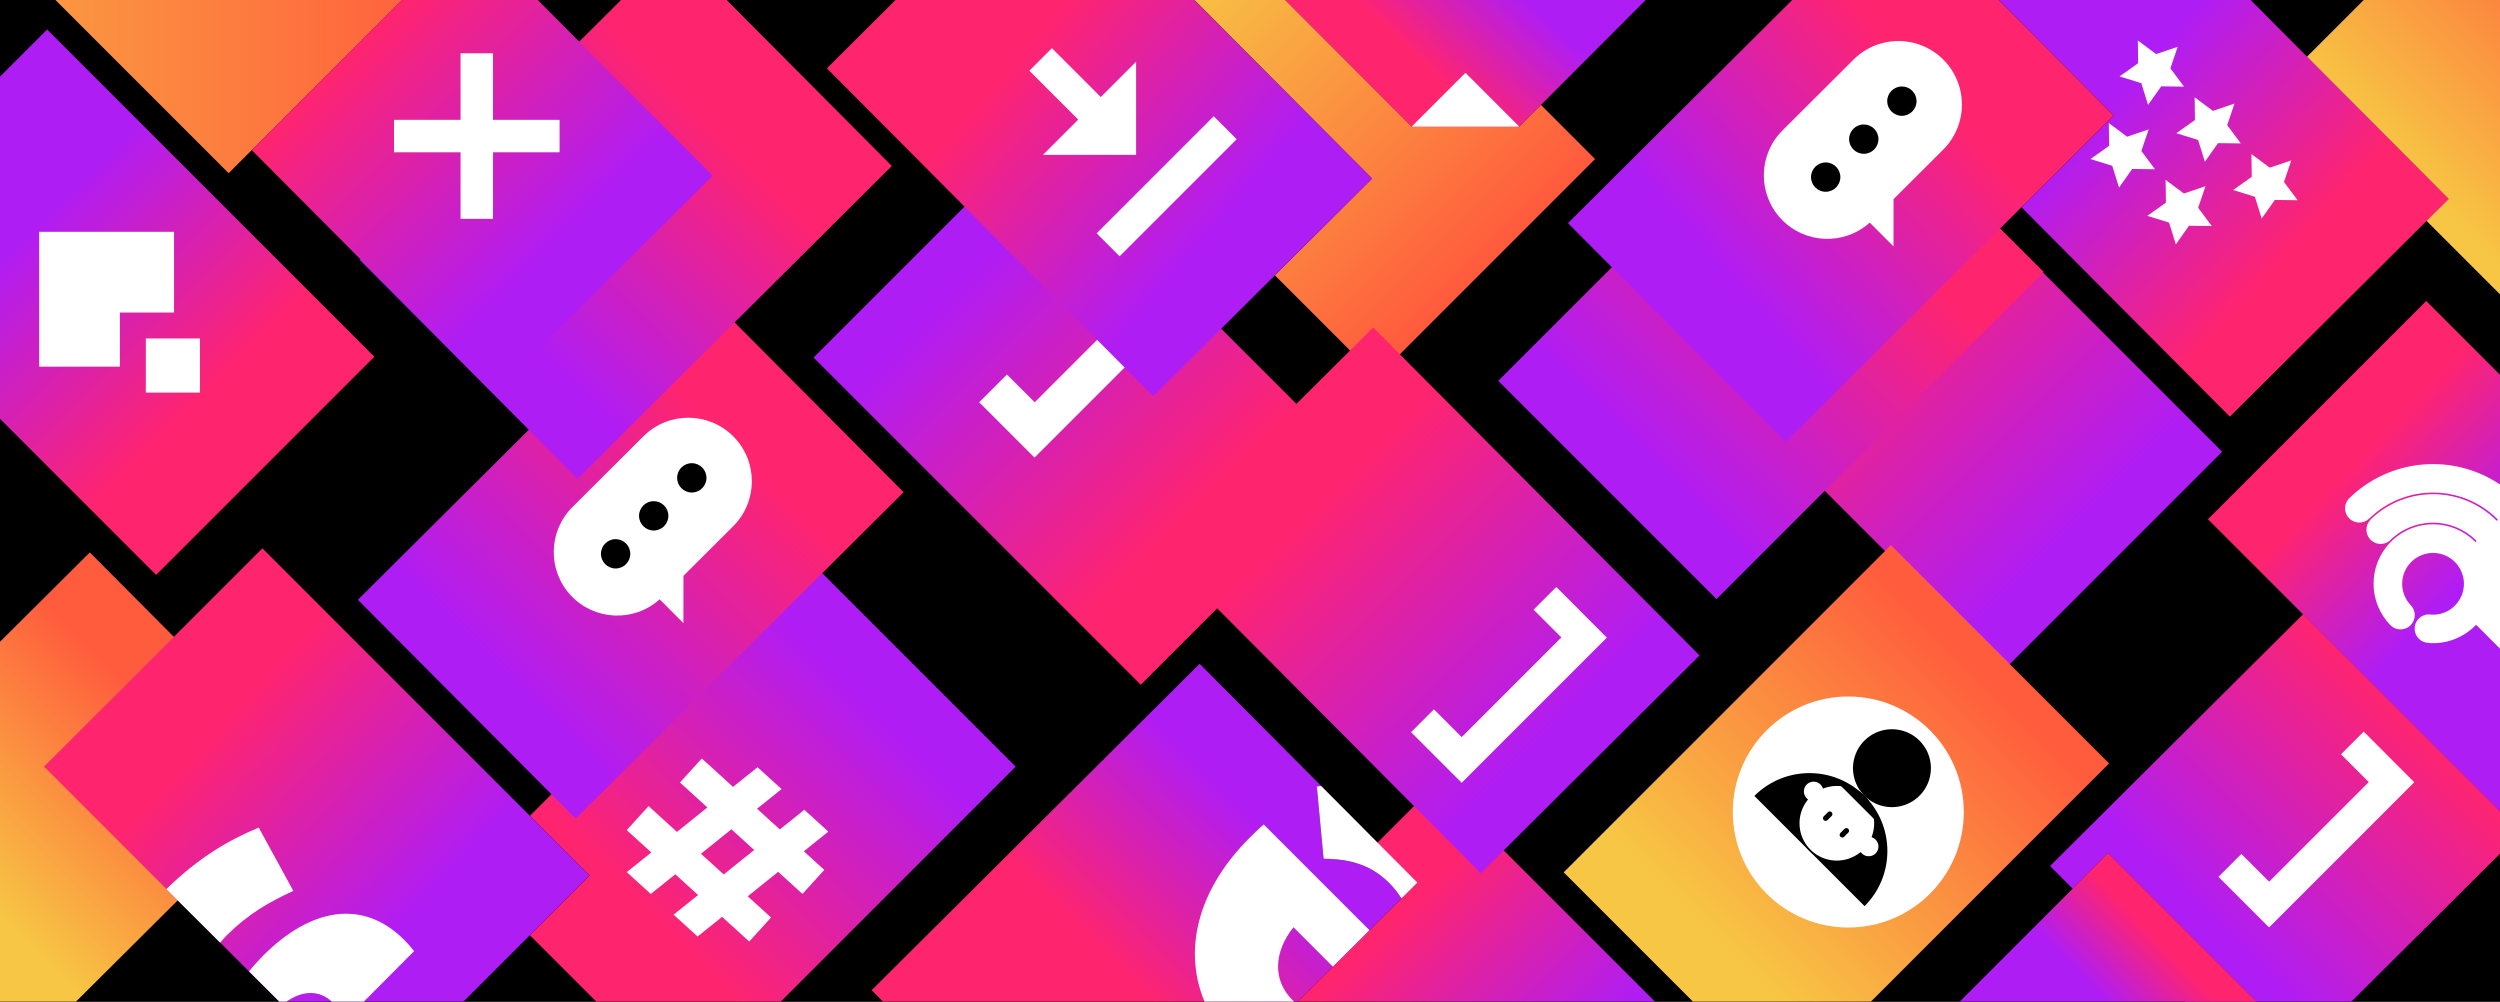
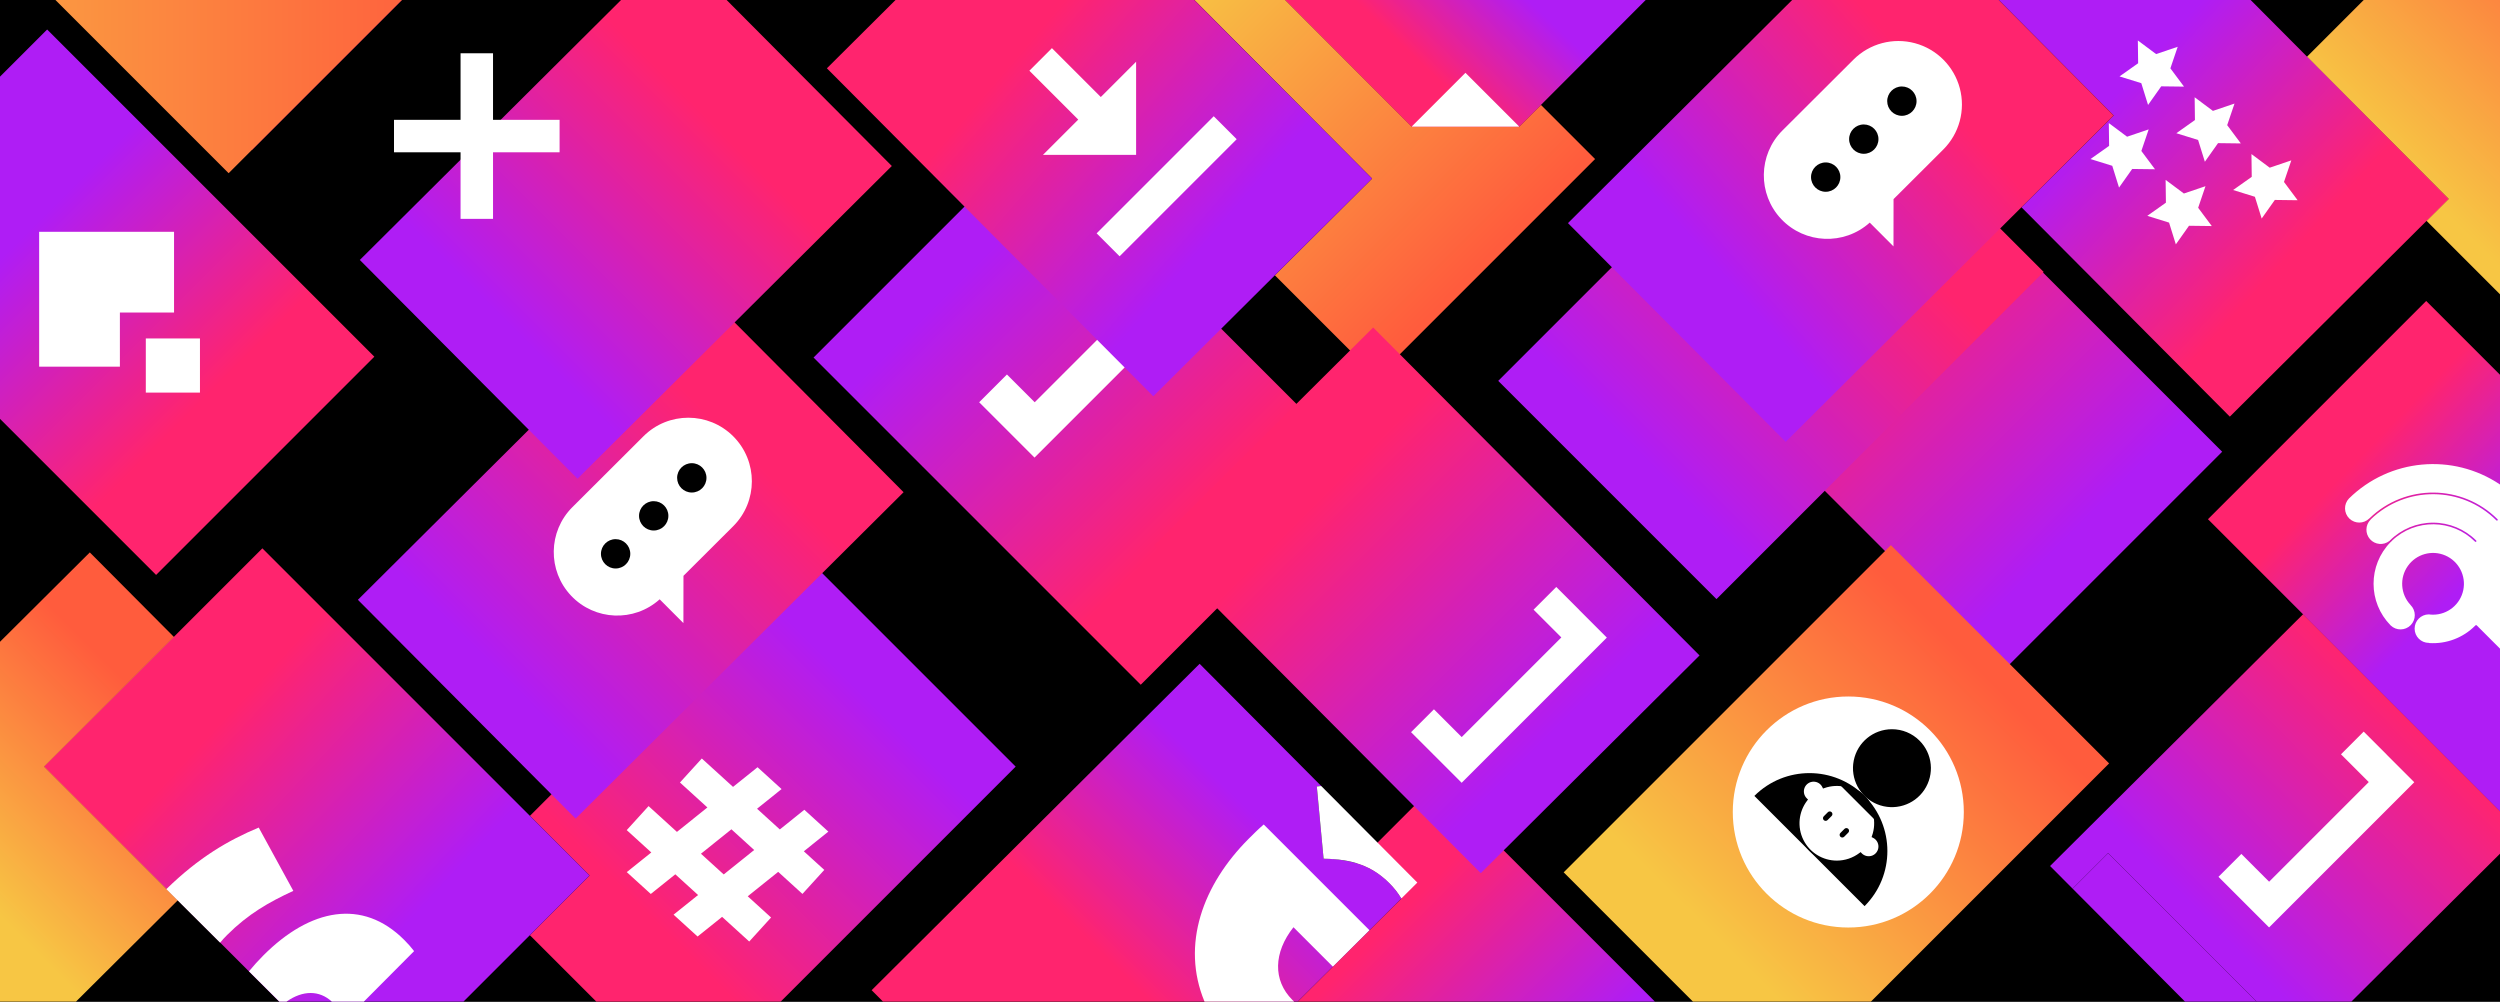
<svg xmlns="http://www.w3.org/2000/svg" width="1440" height="577" viewBox="0 0 1440 577">
  <rect x="0" y="0" width="1440" height="577" fill="#333333" stroke="none" />
  <defs>
    <linearGradient id="ds1ktpng2a" x1="10.186%" x2="77.537%" y1="90.272%" y2="27.431%">
      <stop offset="18.004%" stop-color="#FF246E" />
      <stop offset="89.459%" stop-color="#AF1DF5" />
    </linearGradient>
    <linearGradient id="h9vasr1ncb" x1="30.771%" x2="59.672%" y1="97.008%" y2="24.351%">
      <stop offset="4.423%" stop-color="#F7C644" />
      <stop offset="100%" stop-color="#FF5C3D" />
    </linearGradient>
    <linearGradient id="fqr54qmrcc" x1="-8.878%" x2="72.769%" y1="-8.187%" y2="68.683%">
      <stop offset="4.423%" stop-color="#F7C644" />
      <stop offset="100%" stop-color="#FF5C3D" />
    </linearGradient>
    <linearGradient id="5f0hwb8dzd" x1="97.089%" x2="24.194%" y1="19.589%" y2="82.038%">
      <stop offset="18.004%" stop-color="#FF246E" />
      <stop offset="89.459%" stop-color="#AF1DF5" />
    </linearGradient>
    <linearGradient id="uzoixtkmke" x1="47.511%" x2="120.39%" y1="63.423%" y2="-47.741%">
      <stop offset="4.423%" stop-color="#F7C644" />
      <stop offset="100%" stop-color="#FF5C3D" />
    </linearGradient>
    <linearGradient id="3hihn5zxpf" x1="5530.466%" x2="5706.13%" y1="-13869.835%" y2="-13869.835%">
      <stop offset="4.423%" stop-color="#F7C644" />
      <stop offset="100%" stop-color="#FF5C3D" />
    </linearGradient>
    <linearGradient id="2cx9i2ayxg" x1="19.287%" x2="79.588%" y1="32.947%" y2="79.127%">
      <stop offset="18.004%" stop-color="#FF246E" />
      <stop offset="89.459%" stop-color="#AF1DF5" />
    </linearGradient>
    <linearGradient id="c5pj33435h" x1="59.821%" x2="18.651%" y1="79.993%" y2="20.007%">
      <stop offset="18.004%" stop-color="#FF246E" />
      <stop offset="89.459%" stop-color="#AF1DF5" />
    </linearGradient>
    <linearGradient id="6rgm60w6ki" x1="43.313%" x2="242.198%" y1="56.822%" y2="-142.42%">
      <stop offset="4.423%" stop-color="#F7C644" />
      <stop offset="100%" stop-color="#FF5C3D" />
    </linearGradient>
    <linearGradient id="68fkx1fwqj" x1="76.038%" x2="18.034%" y1="68.978%" y2="19.736%">
      <stop offset="18.004%" stop-color="#FF246E" />
      <stop offset="89.459%" stop-color="#AF1DF5" />
    </linearGradient>
    <linearGradient id="gw9a6pc2ik" x1="69.964%" x2="-17.593%" y1="36.346%" y2="156.501%">
      <stop offset="18.004%" stop-color="#FF246E" />
      <stop offset="89.459%" stop-color="#AF1DF5" />
    </linearGradient>
    <linearGradient id="l8h87no2ol" x1="45.992%" x2="74.191%" y1="22.532%" y2="70.206%">
      <stop offset="18.004%" stop-color="#FF246E" />
      <stop offset="89.459%" stop-color="#AF1DF5" />
    </linearGradient>
    <linearGradient id="5f0u88c71m" x1="13.913%" x2="105.501%" y1="46.614%" y2="102.562%">
      <stop offset="18.004%" stop-color="#FF246E" />
      <stop offset="89.459%" stop-color="#AF1DF5" />
    </linearGradient>
    <linearGradient id="u88n6x7rdn" x1="218.5%" x2="40.205%" y1="-77.574%" y2="65.614%">
      <stop offset="18.004%" stop-color="#FF246E" />
      <stop offset="89.459%" stop-color="#AF1DF5" />
    </linearGradient>
    <linearGradient id="kqcoubc76o" x1="73.065%" x2="29.733%" y1="50.94%" y2="71.996%">
      <stop offset="18.004%" stop-color="#FF246E" />
      <stop offset="89.459%" stop-color="#AF1DF5" />
    </linearGradient>
    <linearGradient id="fn0qezfatp" x1="-21.507%" x2="106.395%" y1="12.495%" y2="75.84%">
      <stop offset="4.423%" stop-color="#F7C644" />
      <stop offset="100%" stop-color="#FF5C3D" />
    </linearGradient>
    <linearGradient id="p6yizmzt2q" x1="26.504%" x2="85.81%" y1="52.526%" y2="30.568%">
      <stop offset="18.004%" stop-color="#FF246E" />
      <stop offset="89.459%" stop-color="#AF1DF5" />
    </linearGradient>
    <linearGradient id="bl1iba0ijr" x1="32.104%" x2="171.384%" y1="26.912%" y2="116.56%">
      <stop offset="18.004%" stop-color="#FF246E" />
      <stop offset="89.459%" stop-color="#AF1DF5" />
    </linearGradient>
    <linearGradient id="s28ix73zys" x1="-102.591%" x2="115.39%" y1="50%" y2="50%">
      <stop offset="4.423%" stop-color="#F7C644" />
      <stop offset="100%" stop-color="#FF5C3D" />
    </linearGradient>
    <linearGradient id="8zt6nmen9t" x1="25.298%" x2="80.027%" y1="79.283%" y2="44.165%">
      <stop offset="18.004%" stop-color="#FF246E" />
      <stop offset="89.459%" stop-color="#AF1DF5" />
    </linearGradient>
    <linearGradient id="i6kpdkmzgu" x1="20.007%" x2="79.993%" y1="20.007%" y2="79.993%">
      <stop offset="18.004%" stop-color="#FF246E" />
      <stop offset="89.459%" stop-color="#AF1DF5" />
    </linearGradient>
    <linearGradient id="h4lank9qpv" x1="79.993%" x2="20.007%" y1="20.007%" y2="79.993%">
      <stop offset="18.004%" stop-color="#FF246E" />
      <stop offset="89.459%" stop-color="#AF1DF5" />
    </linearGradient>
    <linearGradient id="dponjwaakw" x1="79.993%" x2="20.007%" y1="79.993%" y2="20.007%">
      <stop offset="18.004%" stop-color="#FF246E" />
      <stop offset="89.459%" stop-color="#AF1DF5" />
    </linearGradient>
    <linearGradient id="kywyzq596x" x1="20.124%" x2="79.876%" y1="19.949%" y2="80.052%">
      <stop offset="18.004%" stop-color="#FF246E" />
      <stop offset="89.459%" stop-color="#AF1DF5" />
    </linearGradient>
    <linearGradient id="l973se2oxy" x1="80.052%" x2="19.948%" y1="20.124%" y2="79.876%">
      <stop offset="18.004%" stop-color="#FF246E" />
      <stop offset="89.459%" stop-color="#AF1DF5" />
    </linearGradient>
    <linearGradient id="o5xzcrh14z" x1="79.539%" x2="20.464%" y1="19.085%" y2="71.989%">
      <stop offset="18.004%" stop-color="#FF246E" />
      <stop offset="89.459%" stop-color="#AF1DF5" />
    </linearGradient>
    <linearGradient id="aozqfy144A" x1="15.245%" x2="79.731%" y1="19.901%" y2="60.011%">
      <stop offset="18.004%" stop-color="#FF246E" />
      <stop offset="89.459%" stop-color="#AF1DF5" />
    </linearGradient>
    <linearGradient id="bryxgxiyhB" x1="5.456%" x2="76.267%" y1="5.532%" y2="66.27%">
      <stop offset="18.004%" stop-color="#FF246E" />
      <stop offset="89.459%" stop-color="#AF1DF5" />
    </linearGradient>
    <linearGradient id="4o0du20o1C" x1="20.007%" x2="79.993%" y1="81.926%" y2="31.724%">
      <stop offset="4.423%" stop-color="#F7C644" />
      <stop offset="100%" stop-color="#FF5C3D" />
    </linearGradient>
    <linearGradient id="b0g65ckptD" x1="83.771%" x2="20.012%" y1="19.334%" y2="64.51%">
      <stop offset="18.004%" stop-color="#FF246E" />
      <stop offset="89.459%" stop-color="#AF1DF5" />
    </linearGradient>
  </defs>
  <g fill="none" fill-rule="evenodd">
    <g>
      <g transform="translate(0 1) translate(0 -1)">
        <path fill="#000" fill-rule="nonzero" d="M0 0H1440V576.935H0z" />
        <path d="M266.94 576.935L343.476 576.935 305.208 538.668zM1361.492 0L1296.374 0 1328.854 32.638zM1369.392 561.99L1369.141 562.241 1354.374 576.935 1440 576.935 1440 491.726zM150.872 567.004L102.421 518.553 43.754 576.935 160.802 576.935 151.122 567.255z" />
        <path fill="url(#ds1ktpng2a)" fill-rule="nonzero" d="M522.277 504.315L585.026 441.566 459.314 315.855 396.566 378.604 396.315 378.855 305.23 469.94 339.583 504.293 305.208 538.668 343.476 576.935 449.657 576.935 522.026 504.566z" />
        <path fill="url(#h9vasr1ncb)" fill-rule="nonzero" d="M25.411 441.544L100.131 366.825 51.73 318.187 0 369.665 0 576.935 43.754 576.935 102.421 518.553z" />
        <path fill="url(#fqr54qmrcc)" fill-rule="nonzero" d="M727.711 39.958L790.307 102.859 734.317 158.577 793.06 217.319 918.771 91.608 887.592 60.43 875.066 72.975 813.113 72.975 740.245 0 687.949 0 727.461 39.706z" />
        <path fill="url(#5f0hwb8dzd)" fill-rule="nonzero" d="M1369.392 561.99L1440 491.726 1440 467.283 1397.49 424.774 1397.239 424.522 1326.54 353.823 1243.989 435.972 1243.737 436.223 1180.836 498.818 1193.825 511.87 1214.272 491.423 1299.783 576.935 1354.374 576.935 1369.141 562.241z" />
        <path fill="url(#uzoixtkmke)" fill-rule="nonzero" d="M1347.554 51.43L1347.804 51.682 1410.399 114.584 1397.694 127.227 1440 169.533 1440 0 1361.492 0 1328.854 32.638z" />
        <path fill="url(#3hihn5zxpf)" fill-rule="nonzero" d="M102.421 518.553L113.981 507.05 114.232 506.8 177.134 444.204 100.131 366.825 25.411 441.544z" />
        <path fill="url(#2cx9i2ayxg)" fill-rule="nonzero" d="M305.23 469.94L276.833 441.544 276.583 441.294 151.123 315.833 100.131 366.825 25.411 441.544 102.421 518.553 150.872 567.005 151.122 567.255 160.802 576.935 266.94 576.935 305.208 538.668 339.583 504.293z" />
        <path fill="url(#c5pj33435h)" fill-rule="nonzero" d="M215.621 205.453L90.162 79.993 89.91 79.742 27.162 16.993 0 44.156 0 241.253 89.91 331.164z" />
        <path fill="url(#6rgm60w6ki)" fill-rule="nonzero" d="M1347.804 51.682L1347.554 51.43 1328.854 32.638 1315.98 45.512 1397.694 127.227 1410.399 114.584z" />
        <path fill="url(#68fkx1fwqj)" fill-rule="nonzero" d="M1347.804 51.682L1347.554 51.43 1328.854 32.639 1296.374 0 1151.267 0 1217.47 66.526 1164.359 119.378 1221.536 176.835 1221.786 177.086 1284.381 239.988 1397.694 127.227 1410.399 114.584z" />
        <path fill="url(#gw9a6pc2ik)" fill-rule="nonzero" d="M1326.54 353.823L1397.239 424.522 1397.49 424.774 1440 467.283 1440 381.408 1369.755 310.819z" />
        <path fill="url(#l8h87no2ol)" fill-rule="nonzero" d="M1397.49 173.352L1271.779 299.063 1326.54 353.823 1397.239 424.522 1397.49 424.774 1440 467.283 1440 381.408 1440 215.861z" />
        <path fill="url(#5f0u88c71m)" fill-rule="nonzero" d="M827.547 451.237l-45.997 45.998c7.129 2.18 13.589 6.131 18.776 11.485 2.65 2.627 4.963 5.573 6.886 8.771l-59.735 59.444h205.768l-.238-.238-125.46-125.46z" />
        <path fill="url(#u88n6x7rdn)" fill-rule="nonzero" d="M1193.825 511.87L1258.572 576.935 1299.783 576.935 1214.272 491.423z" />
-         <path fill="url(#kqcoubc76o)" fill-rule="nonzero" d="M1214.272 491.423L1193.825 511.87 1128.76 576.935 1258.572 576.935 1299.783 576.935z" />
        <path fill="url(#fn0qezfatp)" fill-rule="nonzero" d="M875.066 72.975L887.592 60.43 856.022 28.86 855.771 28.609 827.162 0 740.245 0 813.113 72.975z" />
        <path fill="url(#p6yizmzt2q)" fill-rule="nonzero" d="M827.162 0L740.245 0 813.113 72.975 875.066 72.975 887.592 60.43 947.926 0z" />
        <path fill="url(#bl1iba0ijr)" fill-rule="nonzero" d="M145.002 86.457L194.446 37.015 194.696 36.763 231.459 0 134.36 0 96.48 37.696z" />
        <path fill="url(#s28ix73zys)" fill-rule="nonzero" d="M134.36 0L31.934 0 131.697 99.763 145.002 86.457 194.446 37.015 194.696 36.763 231.459 0z" />
        <path fill="url(#8zt6nmen9t)" fill-rule="nonzero" d="M800.326 508.72c-5.188-5.354-11.647-9.305-18.776-11.485-6.233-1.777-12.687-2.656-19.168-2.609l-3.902-41.629c.846-.1 1.692-.19 2.539-.267l-70.04-70.383-62.902 62.595-.251.25L502.06 570.347l6.557 6.59h238.86l59.735-59.444c-1.923-3.198-4.236-6.145-6.886-8.772z" />
        <path fill="url(#i6kpdkmzgu)" fill-rule="nonzero" d="M1217.226 197.45L1216.976 197.199 1091.515 71.739 965.804 197.45 1091.265 322.91 1091.515 323.161 1154.264 385.91 1279.975 260.199z" />
        <path fill="url(#h4lank9qpv)" fill-rule="nonzero" d="M1051.438 282.343L1051.688 282.092 1177.149 156.632 1051.438 30.921 925.977 156.38 925.726 156.632 862.978 219.38 988.689 345.091z" />
        <path fill="url(#dponjwaakw)" fill-rule="nonzero" d="M531.353 268.698L531.605 268.949 657.065 394.409 782.776 268.697 657.316 143.238 657.065 142.987 594.316 80.238 468.605 205.949z" />
        <path fill="#FFF" fill-rule="nonzero" d="M579.994 215.703L564 231.696 579.993 247.688 595.881 263.577 629.697 229.762 645.689 213.769 679.505 179.954 663.617 164.066 663.643 164.039 647.65 148.046 631.657 164.039 647.649 180.033 595.986 231.696z" />
        <path fill="url(#kywyzq596x)" fill-rule="nonzero" d="M916.345 314.642L916.095 314.39 790.942 188.624 664.924 314.028 790.078 439.795 790.327 440.046 852.923 502.947 978.94 377.544z" />
        <path fill="#FFF" fill-rule="nonzero" d="M825.945 408.561L812.768 421.738 826.032 435.002 841.92 450.89 875.735 417.075 891.728 401.082 925.543 367.267 909.655 351.379 909.681 351.352 896.417 338.088 883.334 351.171 899.327 367.164 841.937 424.553zM1291.019 491.868L1277.842 505.045 1291.106 518.309 1306.994 534.198 1340.809 500.382 1356.803 484.39 1390.617 450.574 1374.729 434.686 1374.755 434.659 1361.491 421.395 1348.409 434.479 1364.401 450.471 1307.012 507.861zM168.955 513.139c-14.204 6.572-26.075 13.356-38.16 25.44-1.471 1.471-2.809 2.931-4.012 4.38l-4.316-4.296-.252-.25-26.406-26.278c18.848-18.353 35.642-28.101 53.217-35.459l19.929 36.463zM1254.36 26.936L1250.143 39.372 1257.996 49.896 1244.865 49.729 1237.284 60.45 1233.385 47.91 1220.845 44.013 1231.567 36.43 1231.399 23.3 1241.923 31.154zM1287.079 59.655L1282.861 72.091 1290.715 82.615 1277.584 82.447 1270.001 93.169 1266.104 80.629 1253.564 76.731 1264.285 69.149 1264.118 56.018 1274.642 63.872zM1319.796 92.373L1315.579 104.81 1323.434 115.334 1310.303 115.166 1302.72 125.888 1298.823 113.348 1286.283 109.45 1297.004 101.868 1296.837 88.737 1307.361 96.59zM1237.638 74.528L1233.421 86.965 1241.274 97.489 1228.144 97.321 1220.562 108.042 1216.663 95.503 1204.124 91.605 1214.846 84.022 1214.677 70.892 1225.202 78.746zM1270.357 107.247L1266.14 119.684 1273.993 130.208 1260.863 130.039 1253.281 140.761 1249.382 128.222 1236.843 124.323 1247.565 116.741 1247.396 103.611 1257.92 111.464z" />
        <path d="M1391.472 356.954c1.701-2.504 4.532-4.004 7.56-4.005l.06.012h.002c8.2 1.142 16.019-3.827 18.467-11.735 2.448-7.909-1.197-16.426-8.608-20.116-7.41-3.69-16.404-1.464-21.239 5.256-4.835 6.72-4.087 15.954 1.767 21.809.032.035.058.074.078.117 1.48 1.665 2.297 3.816 2.294 6.044 0 .886-.128 1.768-.38 2.618z" />
        <path fill="#000" fill-rule="nonzero" d="M1352.329 287.136c.105-.105.216-.201.322-.306.054-.057.102-.119.158-.175l-.48.481zM1376.876 360.779c-.068-.069-.13-.14-.198-.21-.035-.033-.074-.062-.108-.097l.306.307zM1376.876 311.684c-.077.077-.147.158-.223.235.264-.207.515-.43.754-.665l-.53.43z" />
        <path fill="#FFF" fill-rule="nonzero" d="M482.577 126.446L451.545 95.414 482.577 64.381zM762.382 494.626c16.696.217 27.97 4.12 37.944 14.094 2.65 2.627 4.963 5.573 6.886 8.771l9.17-9.126-55.364-55.635c-.846.078-1.692.167-2.538.267l3.902 41.63zM813.066 72.972L844.098 41.94 875.13 72.972zM477.13 479.013l-13.835-12.583-14.12 11.326-13.114-11.927 14.12-11.327-13.835-12.583-14.12 11.327-17.987-16.36-12.584 13.834 15.802 14.372-17.543 14.073-16.334-14.856-12.583 13.835 14.148 12.868-14.12 11.326 13.835 12.584 14.12-11.327 13.114 11.928-14.12 11.327 13.835 12.583 14.12-11.327 15.625 14.212 12.583-13.835-13.44-12.224 17.544-14.072 13.971 12.708 12.584-13.835-11.787-10.72 14.12-11.327zm-60.267 24.663l-13.115-11.928 17.544-14.072 13.114 11.928-17.543 14.072zM100.246 180.022L100.246 133.519 22.555 133.519 22.555 211.212 69.058 211.212 69.058 180.022z" />
        <path fill="#FFF" fill-rule="nonzero" d="M83.985 194.95H115.174V226.139H83.985z" />
        <path fill="url(#l973se2oxy)" fill-rule="nonzero" d="M394.447 408.914L394.698 408.664 520.465 283.511 395.06 157.493 269.295 282.646 269.043 282.896 206.142 345.492 331.545 471.509z" />
        <path fill="#FFF" fill-rule="nonzero" d="M370.639 251.292l-40.914 40.8c-14.052 13.994-14.389 36.638-.76 51.044 13.628 14.406 36.256 15.325 51.007 2.071l13.67 13.707.037-27.238 28.64-28.56c14.31-14.271 14.343-37.441.072-51.752s-37.442-14.343-51.752-.072z" />
        <circle cx="354.597" cy="318.999" r="8.45" fill="#000" fill-rule="nonzero" />
        <circle cx="376.535" cy="297.122" r="8.45" fill="#000" fill-rule="nonzero" />
        <circle cx="398.473" cy="275.244" r="8.45" fill="#000" fill-rule="nonzero" />
        <path d="M165.018 576.935h26.121c-7.176-6.593-16.623-6.66-26.121 0z" />
        <path fill="url(#o5xzcrh14z)" fill-rule="nonzero" d="M267.53 89.759L207.258 149.738 332.662 275.755 392.934 215.777 393.175 215.536 513.684 95.615 418.534 0 357.729 0 267.772 89.518z" />
        <path fill="#FFF" fill-rule="nonzero" d="M233.188 541.757l-.423-.423c-23.955-23.955-54.059-18.02-80.982 8.903-2.985 2.986-5.793 6.106-8.39 9.25l17.533 17.448h4.092c9.498-6.66 18.945-6.593 26.121 0h18.435l28.946-29.088c-1.64-2.146-3.421-4.18-5.332-6.09zM1352.978 287.164c-3.08 3.263-2.97 8.395.25 11.522 3.22 3.126 8.353 3.087 11.525-.088.026-.022.055-.04.085-.057 20.61-19.967 53.421-19.727 73.738.538.12.118.168.291.125.454-.043.162-.17.29-.333.332-.162.043-.335-.004-.453-.125-19.924-19.874-52.09-20.143-72.344-.605-.022.066-.059.126-.107.175-3.073 3.071-3.221 8.006-.337 11.255 2.884 3.25 7.8 3.69 11.215 1.003.07-.07.134-.145.204-.215 6.598-6.598 15.547-10.305 24.878-10.305 9.33 0 18.28 3.707 24.878 10.305.179.183.178.476-.004.658-.181.181-.474.182-.658.003-13.129-13.135-34.337-13.404-47.796-.607-.021.066-.058.127-.106.177-.245.243-.503.471-.773.685-13.07 13.328-13.05 34.67.045 47.973 3.242 3.128 8.4 3.059 11.556-.156 3.157-3.214 3.133-8.372-.053-11.557-.034-.037-.062-.079-.083-.124-5.745-6.16-6.38-15.507-1.522-22.388 4.858-6.882 13.878-9.41 21.606-6.059 7.728 3.352 12.045 11.666 10.34 19.915-1.704 8.25-8.962 14.172-17.385 14.187-.837 0-1.673-.058-2.503-.173-4.522.036-8.163 3.72-8.145 8.243.018 4.521 3.689 8.177 8.21 8.177.102.002.2.037.279.101 9.799.61 19.388-3.018 26.33-9.96.12-.047.216-.142.263-.262.087-.087.206-.137.33-.137.124 0 .243.05.33.137L1440 373.623v-94.548c-27.242-18.333-63.625-14.95-87.022 8.089zM745.036 534.088l22.693 22.693 21.083-20.98-60.905-60.905c-3.035 2.602-6.07 5.637-8.672 8.239-26.406 26.406-39.073 60.953-25.434 93.8h51.637c-.355-.322-.706-.655-1.052-1-11.275-11.276-10.841-27.32.65-41.847z" />
        <path fill="url(#aozqfy144A)" fill-rule="nonzero" d="M727.711 39.958L727.461 39.706 687.949 0 633.461 0 515.827 0 507.648 8.14 476.29 39.344 601.443 165.11 601.694 165.362 664.289 228.262 734.317 158.577 790.307 102.859z" />
        <path fill="#FFF" fill-rule="nonzero" d="M634.062 55.886L605.91 27.734 592.917 40.727 621.069 68.879 600.732 89.215 654.399 89.215 654.399 35.549z" />
        <path fill="#FFF" fill-rule="nonzero" d="M662.642 59.603L681.343 59.603 681.343 154.98 662.642 154.98z" transform="rotate(45 671.993 107.292)" />
-         <path fill="url(#bryxgxiyhB)" fill-rule="nonzero" d="M194.446 37.015L145.002 86.457 221.633 163.462 221.883 163.714 284.479 226.616 410.496 101.211 347.901 38.31 347.651 38.058 309.778 0 231.459 0 194.696 36.763z" />
        <path fill="#FFF" fill-rule="nonzero" d="M322.321 69.023L283.983 69.023 283.983 30.685 265.282 30.685 265.282 69.023 226.944 69.023 226.944 87.724 265.282 87.724 265.282 126.062 283.983 126.062 283.983 87.724 322.321 87.724z" />
        <path fill="url(#4o0du20o1C)" fill-rule="nonzero" d="M1152.096 502.469L1214.846 439.72 1089.135 314.01 1026.385 376.757 1026.135 377.009 900.675 502.468 975.141 576.935 1077.631 576.935 1151.846 502.72z" />
        <circle cx="1064.621" cy="467.716" r="66.537" fill="#FFF" fill-rule="nonzero" />
        <path fill="#000" fill-rule="nonzero" d="M1010.52 458.45c17.53-17.523 45.944-17.521 63.47.005 17.525 17.526 17.528 45.94.005 63.469l-63.474-63.475z" />
        <path fill="#FFF" fill-rule="nonzero" d="M1058.01 496.18c-8.35 0-15.977-4.734-19.683-12.216-3.706-7.482-2.85-16.418 2.21-23.06l.254-.335-.388-.363c-1.563-1.521-2.191-3.763-1.646-5.874.545-2.111 2.18-3.769 4.284-4.343 2.103-.574 4.353.024 5.895 1.565.49.492.891 1.064 1.186 1.691l.181.38.397-.139c7.982-2.816 16.871-.8 22.856 5.186 5.985 5.984 8.002 14.874 5.186 22.855l-.14.398.38.18c2.567 1.218 3.946 4.052 3.321 6.823-.624 2.772-3.086 4.74-5.927 4.74-1.613.004-3.16-.637-4.298-1.78l-.128-.144-.29-.308-.335.256c-3.83 2.907-8.506 4.484-13.315 4.489z" />
        <path fill="#000" fill-rule="nonzero" d="M1044.639 450.242c2.166-.005 4.14 1.244 5.062 3.204l.36.761.795-.28c7.812-2.756 16.512-.782 22.37 5.076 5.857 5.857 7.831 14.558 5.075 22.37l-.28.793.761.362c2.018.959 3.273 3.023 3.197 5.256-.076 2.232-1.47 4.206-3.548 5.025-2.078.82-4.444.327-6.023-1.253l-.036-.042-.081-.09-.578-.616-.672.512c-3.749 2.845-8.324 4.388-13.03 4.393-8.172 0-15.637-4.634-19.265-11.957-3.627-7.322-2.79-16.068 2.162-22.57l.513-.672-.618-.577-.09-.08-.041-.038c-1.605-1.604-2.085-4.017-1.216-6.114.868-2.096 2.914-3.463 5.183-3.463m0-.935c-2.647 0-5.034 1.594-6.047 4.04-1.013 2.446-.453 5.262 1.419 7.134.05.049.103.091.154.139-6.8 8.933-5.952 21.518 1.987 29.456 7.939 7.94 20.523 8.788 29.457 1.988.047.05.09.104.139.153 1.841 1.852 4.607 2.432 7.036 1.476 2.43-.956 4.06-3.264 4.146-5.874.087-2.61-1.386-5.021-3.747-6.136 2.872-8.151.81-17.226-5.3-23.337-6.111-6.11-15.187-8.172-23.338-5.3-1.077-2.287-3.379-3.744-5.906-3.74z" />
        <path fill="#000" fill-rule="nonzero" d="M1089.756 464.447c-10.483 0-19.507-7.405-21.552-17.687-2.046-10.281 3.456-20.576 13.142-24.588 9.685-4.012 20.855-.624 26.68 8.093 5.824 8.716 4.68 20.333-2.733 27.746-4.112 4.134-9.706 6.451-15.537 6.436z" />
        <path fill="#000" fill-rule="nonzero" d="M1089.755 420.966c10.26 0 19.092 7.248 21.094 17.311 2.001 10.063-3.385 20.139-12.864 24.065-9.479 3.927-20.412.61-26.112-7.921-5.7-8.531-4.58-19.9 2.675-27.156 4.024-4.046 9.5-6.314 15.207-6.299m0-.935c-10.706 0-19.921 7.563-22.01 18.064-2.088 10.5 3.531 21.014 13.423 25.111 9.891 4.097 21.3.636 27.247-8.266 5.948-8.902 4.78-20.766-2.791-28.336-4.204-4.215-9.915-6.58-15.869-6.573z" />
        <path fill="#000" fill-rule="nonzero" d="M1080.395 472.694c-.74-11.2-9.66-20.12-20.861-20.861l20.861 20.861zM1062.437 477.417l-2.369 2.373c-.288.288-.45.68-.45 1.088.001.407.164.798.453 1.086.6.6 1.574.6 2.174 0l2.37-2.374c.288-.288.45-.68.449-1.087 0-.408-.163-.8-.452-1.087-.289-.288-.68-.45-1.088-.45-.407 0-.798.162-1.087.45zM1052.85 467.83l-2.37 2.373c-.287.288-.449.68-.448 1.087 0 .408.163.8.452 1.087.288.288.68.45 1.087.45.408 0 .799-.162 1.087-.45l2.37-2.374c.288-.288.449-.68.449-1.088-.001-.407-.163-.798-.452-1.086-.6-.6-1.575-.6-2.175 0z" />
        <path fill="url(#b0g65ckptD)" fill-rule="nonzero" d="M1151.267 0L1147.701 0 1032.283 0 966.299 65.662 966.048 65.913 903.146 128.508 1028.55 254.525 1091.452 191.93 1091.703 191.68 1164.359 119.378 1217.47 66.526z" />
        <path fill="#FFF" fill-rule="nonzero" d="M1067.643 34.308l-40.913 40.8c-14.052 13.994-14.389 36.638-.76 51.044 13.628 14.406 36.256 15.325 51.007 2.071l13.67 13.707.037-27.238 28.64-28.56c9.257-9.232 12.886-22.701 9.52-35.334-3.366-12.634-13.216-22.511-25.84-25.913-12.624-3.4-26.103.19-35.36 9.423z" />
        <circle cx="1051.602" cy="102.015" r="8.45" fill="#000" fill-rule="nonzero" />
        <circle cx="1073.54" cy="80.137" r="8.45" fill="#000" fill-rule="nonzero" />
        <circle cx="1095.478" cy="58.26" r="8.45" fill="#000" fill-rule="nonzero" />
      </g>
    </g>
  </g>
</svg>